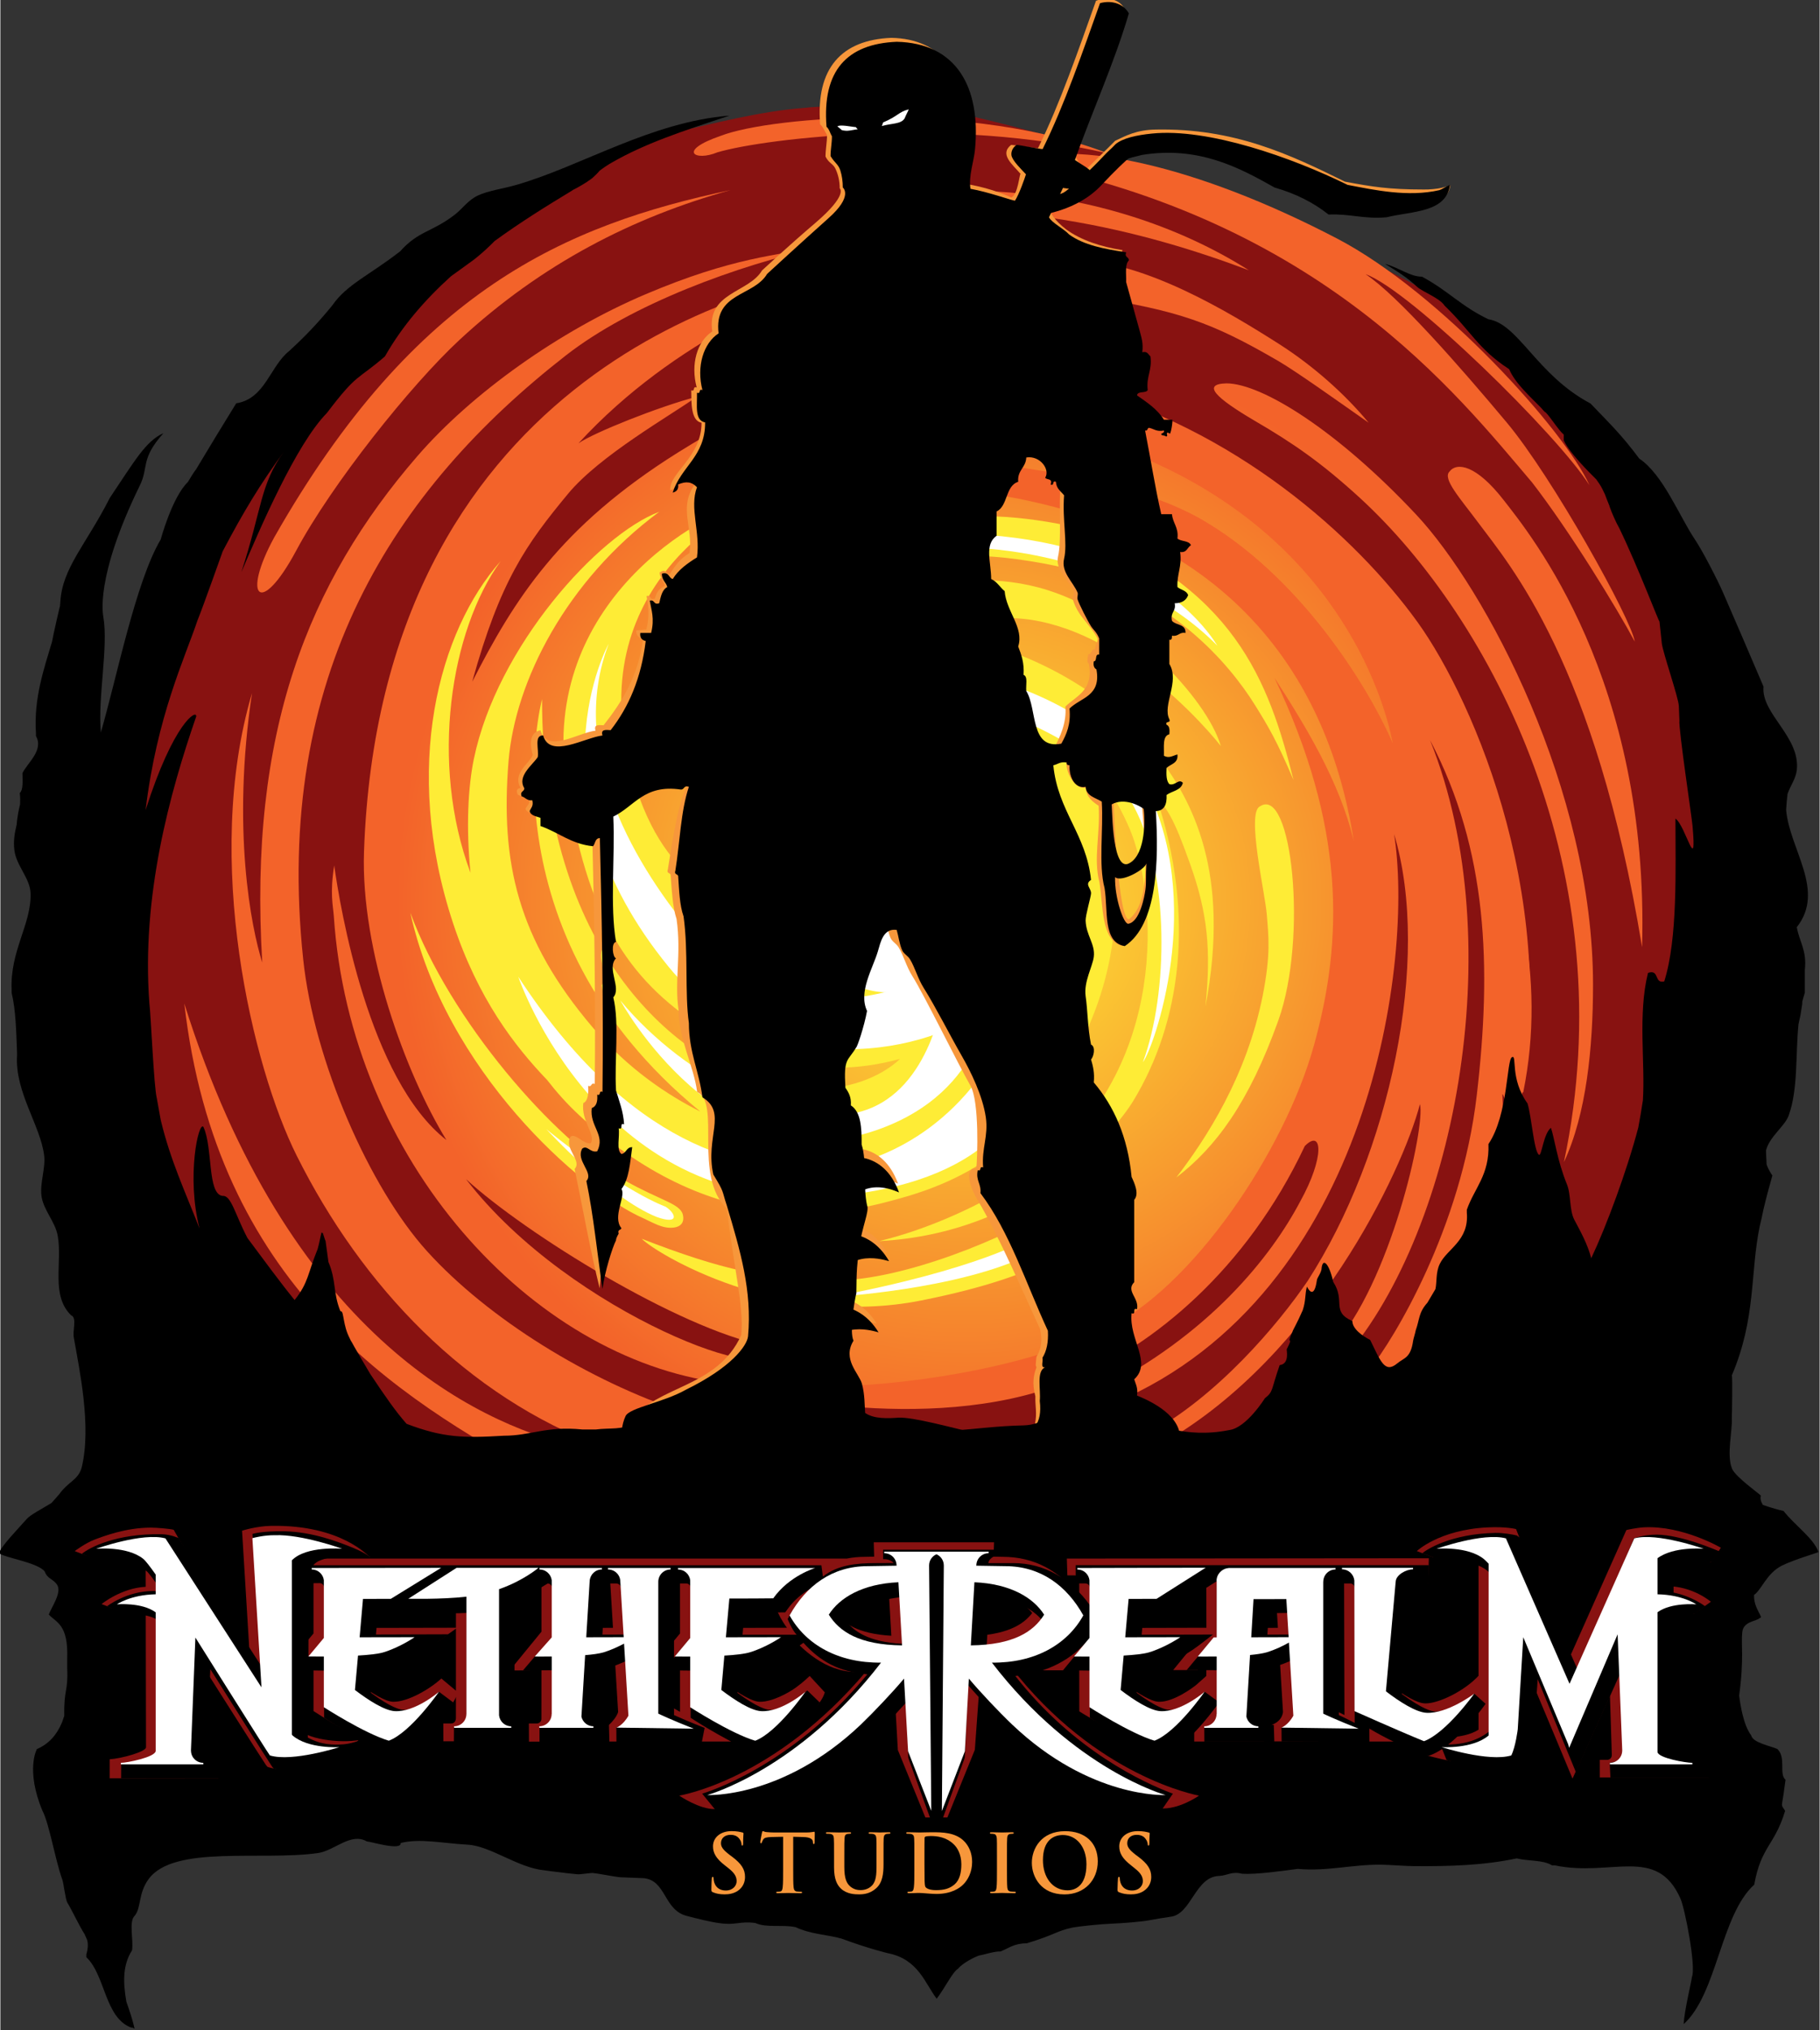
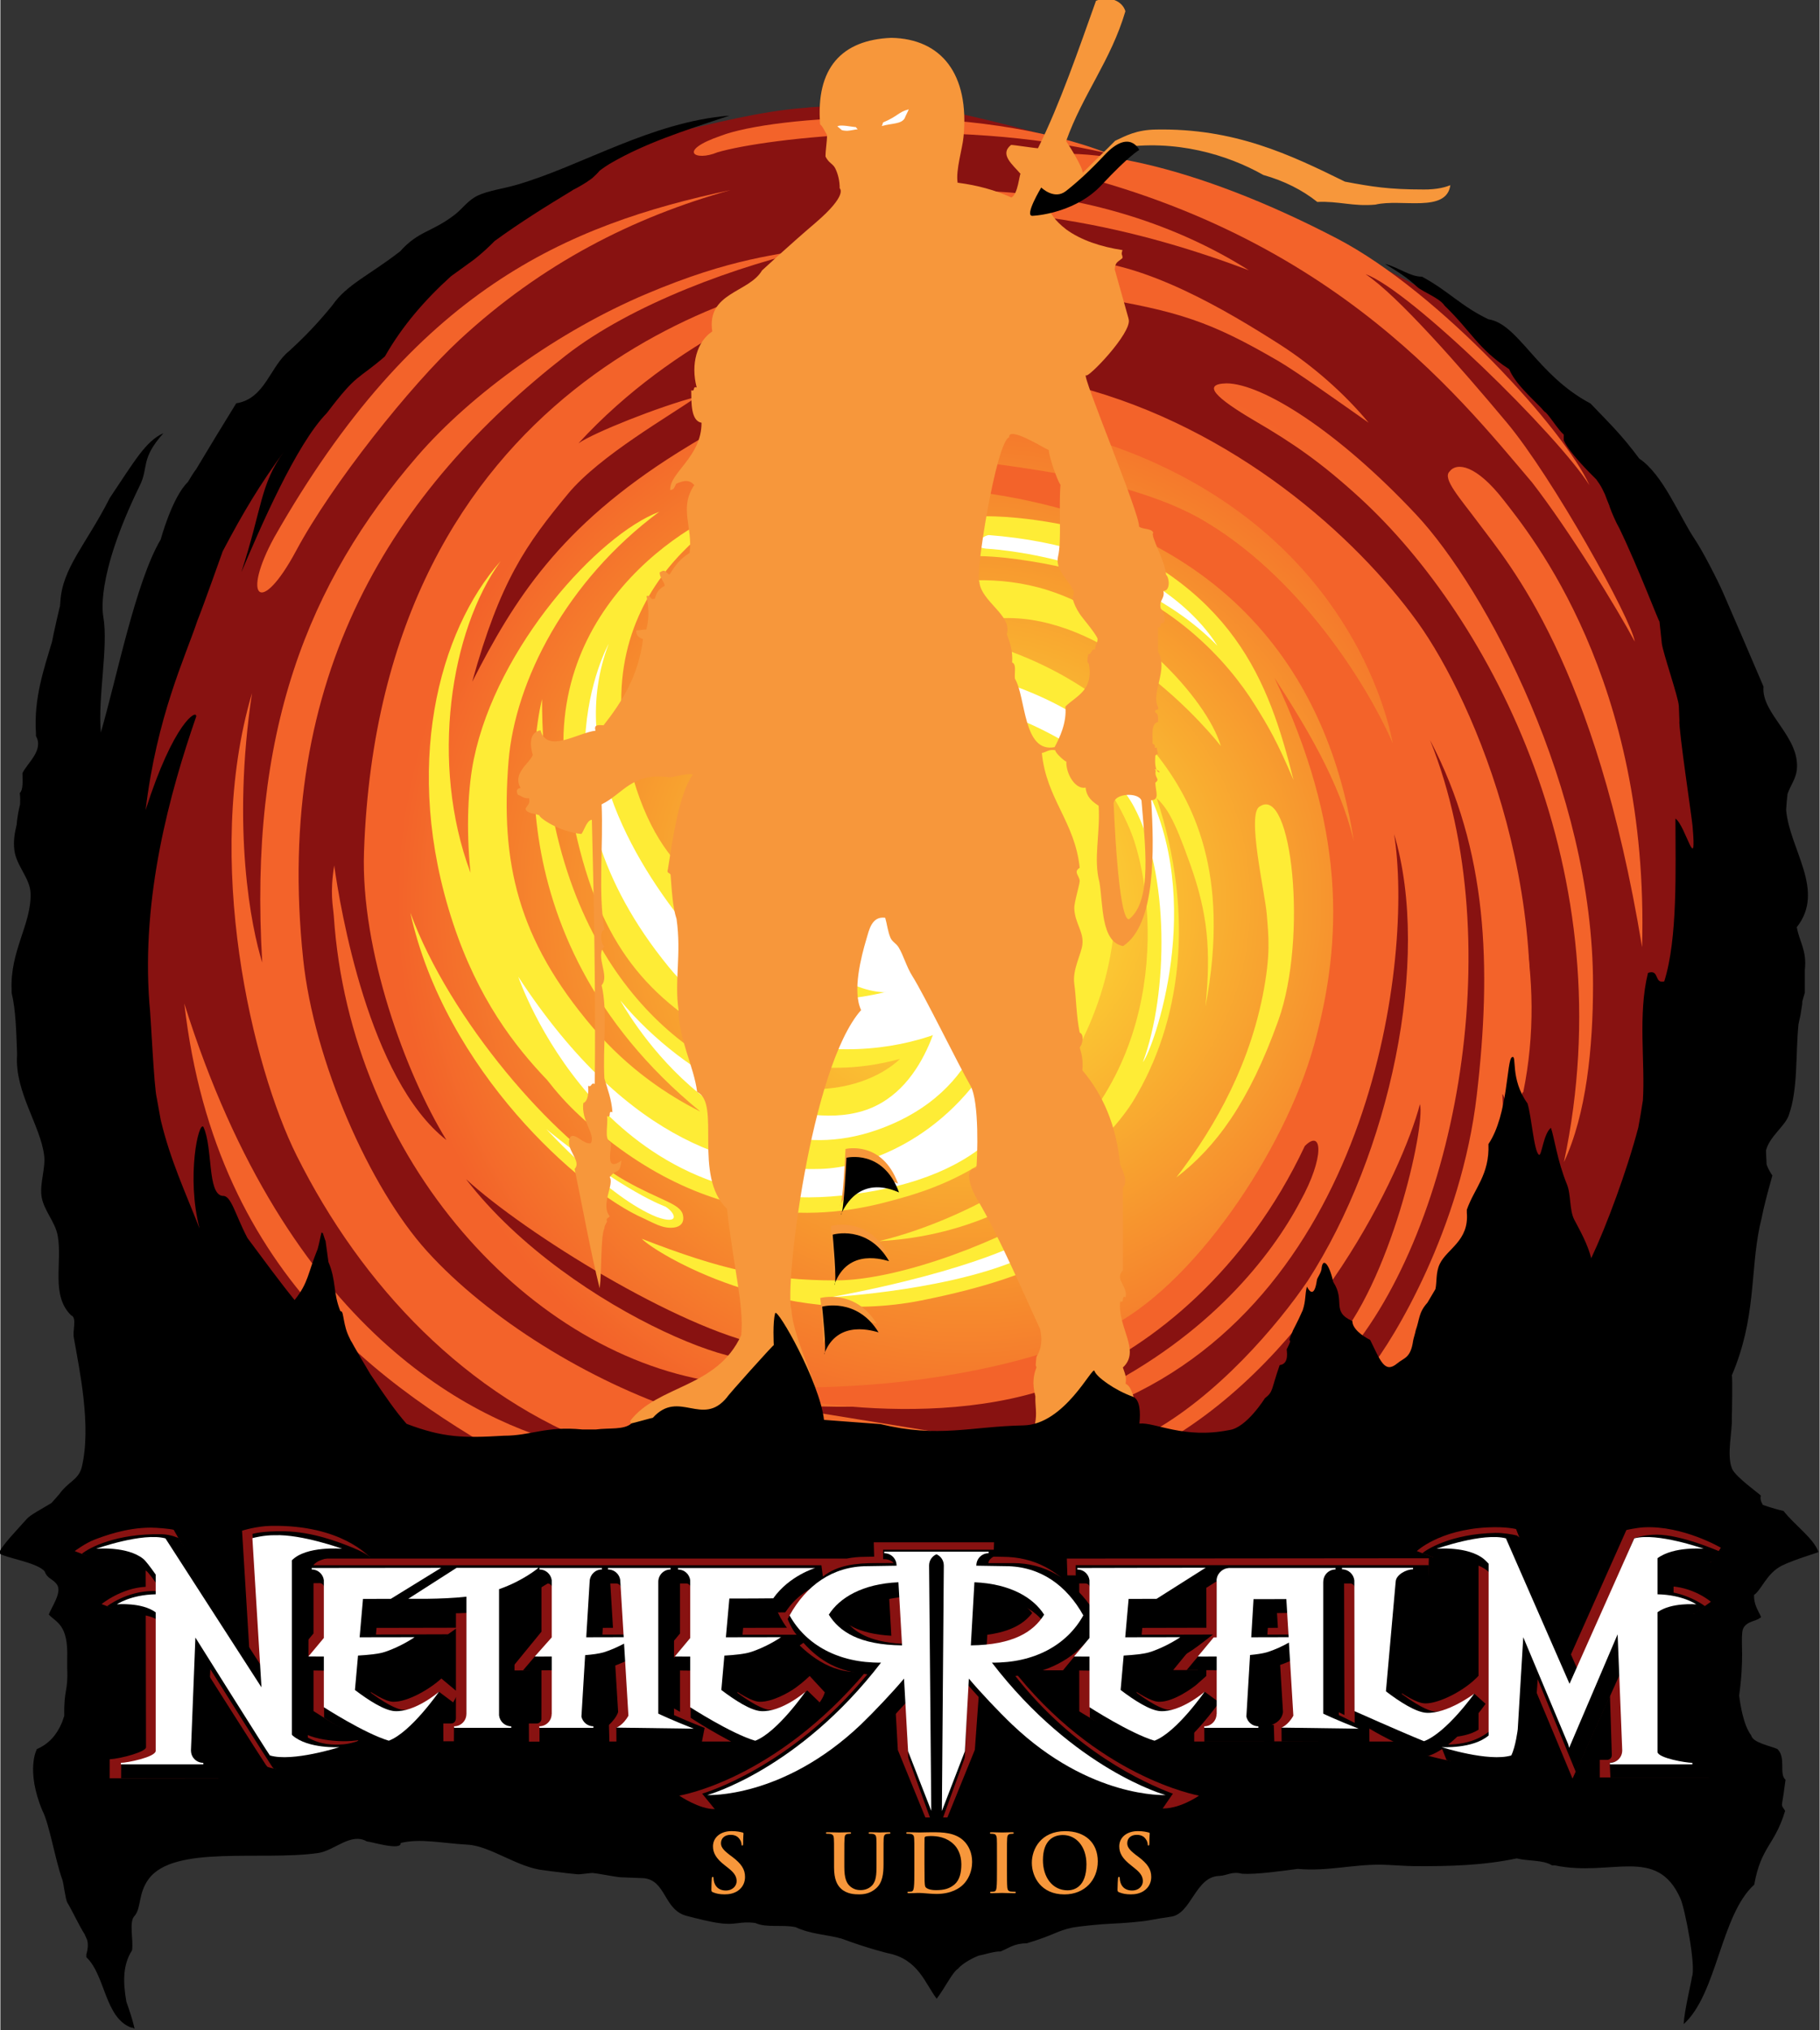
<svg xmlns="http://www.w3.org/2000/svg" height="333.951" viewBox="0 0 300 334.71" width="299.445">
  <rect x="0" y="0" width="300" height="334.71" fill="#333333" stroke="none" />
  <clipPath id="a">
    <path d="m0 0h651.97v510.24h-651.97z" />
  </clipPath>
  <radialGradient id="b" cx="0" cy="0" gradientTransform="matrix(14.515 0 0 -14.515 572.55 39.814)" gradientUnits="userSpaceOnUse" r="1">
    <stop offset="0" stop-color="#feec36" />
    <stop offset=".859" stop-color="#f3632a" />
    <stop offset="1" stop-color="#f3632a" />
  </radialGradient>
  <radialGradient id="c" cx="0" cy="0" gradientTransform="matrix(14.515 0 0 -14.515 572.55 39.814)" gradientUnits="userSpaceOnUse" r="0">
    <stop offset="0" stop-color="#fff" />
    <stop offset="1" stop-color="#feec36" />
  </radialGradient>
  <clipPath id="d">
    <path d="m0 0h651.97v510.24h-651.97z" />
  </clipPath>
  <clipPath id="e">
    <path d="m0 0h651.97v510.24h-651.97z" />
  </clipPath>
  <g transform="matrix(6.054 0 0 6.054 -2779.1 -4322.9)">
    <g clip-path="url(#a)" transform="matrix(1.25 0 0 -1.25 -230.34 788.4)">
      <path d="m0 0c.093-.213-.099-.413-.17-.626.453-.192.48.443.967.398.086-.01.211.021.227-.056-.663.101-.663-.66-1.252-.455-.045.348.181.428.171.739h.057z" fill="#881211" transform="translate(574.34 53.82)" />
    </g>
    <path d="m558.1 39.878c0-7.959 6.456-14.413 14.416-14.413 7.962 0 14.416 6.454 14.416 14.413 0 7.963-6.454 14.416-14.416 14.416-7.96 0-14.416-6.453-14.416-14.416" fill="url(#b)" transform="matrix(1.25 0 0 -1.25 -230.34 788.4)" />
    <path d="m558.1 39.878c0-7.959 6.456-14.413 14.416-14.413 7.962 0 14.416 6.454 14.416 14.413 0 7.963-6.454 14.416-14.416 14.416-7.96 0-14.416-6.453-14.416-14.416" fill="url(#c)" transform="matrix(1.25 0 0 -1.25 -230.34 788.4)" />
    <g clip-path="url(#d)" transform="matrix(1.25 0 0 -1.25 -230.34 788.4)">
      <path d="m0 0s9.514-1.702 12.113 5.519c2.244 6.233 2.374 6.675 2.524 9.268.249.074 4.338-2.892 1.421-13.215-.125.325-3.641-3.59-3.641-3.59l-12.417 2.018z" fill="#881211" transform="translate(567.44 29)" />
      <path d="m0 0v.058h.056c-.034-.137.072-.415-.056-.456z" fill="#f3632a" transform="translate(572.41 46.078)" />
      <path d="m0 0c.365-1.156.269-2.806 0-3.991-.085 1.307.156 2.697 0 3.991" fill="#881211" transform="translate(582.17 39.432)" />
      <path d="m0 0c-.038-.151.08-.459-.062-.507.039.152-.08.461.062.507" fill="#881211" transform="translate(579.76 30.626)" />
      <path d="m0 0c.221 1.296 1.101 2.918 2.217 3.61 1.092 2.055 3.343 2.95 5.195 4.245.913.311 1.681.767 2.659 1.014.158.008.104 0 0-.063-4.626-1.666-7.975-4.61-10.071-8.806" fill="#f3632a" transform="translate(556.26 47.351)" />
      <path d="m0 0c-.914-.48-2.093-.694-2.977-1.204.635.505 1.88.948 2.977 1.204" fill="#f3632a" transform="translate(568.1 56.157)" />
      <path d="m0 0c.462 1.092-.014 2.169-.127 3.167-.032.288.079.522.064.825-.091 1.615-.427 2.602-.941 3.996-.161.441-.378.735-.59 1.182.077-.494-.445.571-.87.684-.722 1.037-1.011 1.203-2.02 2.019-.65.527-6.009 3.617-12.263 4.81-1.242.236-.061.021-.17.021-.858-.002-2.114-.034-2.348-.07-.982-.073-2.002-.346-2.865-.539-1.387-.192-2.421-1.264-3.203-1.687-.326-.176-1.296-.286-1.635-.479-1.628-.933-1.947-1.45-2.933-3.095-.663-.543-1.45-.959-1.647-1.965-1.617-1.551-2.31-4.024-3.041-6.462-.102-.249.274-.022.253-.189-.622-1.708-.885-3.716-.697-6.081.039-.3.435-.242.508-.508-.175-1.144.247-1.695.442-2.471.06-.194.398-.11.507-.252.165-1.418 3.982-4.995 4.181-5.765.859-.31 3.621-.096 4.119-.125.647.002 2.384.098 2.352.004.155.163 2.024 1.9 1.839 1.837-4.142.537-8.091 4.842-8.446 10.169-.017.233-.088.491.009 1.101.127-.908.75-4.661 2.445-5.982-.896 1.456-1.87 4.139-1.796 6.283.356 10.188 8.256 12.409 10.757 12.674-1.235-.445-3.959-1.463-6.084-3.777.324.228 1.744.797 2.581 1.016-.565-.405-2.113-1.277-2.808-2.116-.911-1.1-1.479-1.895-2.088-4.095.912 1.783 1.898 3.375 4.487 4.997 1.708 1.07 2.997 1.521 3.763 1.727 1.187.271 2.899-.017 5.257-.77 2.749-.878 4.16-2.605 5.654-3.772 1.113-1.491 4.775-6.069 3.742-11.126-.105-.008-.412-1.051-.391-1.32.666.172.426-.863.486-1.505.662-.203.748-1.395 1.07-2.138.216-.498.902 1.489.799.592.378.757.885 2.062 1.14 3.04.22.838-.102 2.184.191 3.295.276.087.134-.246.381-.19.318.957.121 2.164-.064 3.04m-2.725-6.335c1.334 6.288-1.585 11.842-4.44 14.465-.844.773-1.459 1.197-2.302 1.688-.84.495-1.163.8-.61.813.771-.004 2.412-1.023 4.133-2.86 1.511-1.613 3.853-5.99 3.853-10.242 0-1.381-.148-2.828-.634-3.864" fill="#881211" transform="translate(588.31 40.491)" />
      <path d="m0 0c-2.381-2.752-3.684-6.021-3.38-11.033-.24.763-.669 2.899-.223 5.871-1.078-3.642.015-8.157.971-10.073 1.424-2.854 3.706-5.251 6.669-6.352.627-.279 1.506.503 1.635.838.052-.499-.103-.142.15-.088-2.082.683-4.283 2.045-5.615 3.519-1.251 1.385-2.463 4.146-2.695 6.359-.654 6.2 1.984 10.237 5.721 13.151 1.426 1.113 3.717 1.961 5.61 2.378-.997-.186-1.985-.243-3.864-1.04-1.879-.796-3.789-2.155-4.979-3.53" fill="#f3632a" transform="translate(560.6 49.536)" />
      <path d="m0 0c.028-.685-.331-.979-.507-1.457.107.549.437.873.507 1.457" fill="#881211" transform="translate(584.26 33.54)" />
      <path d="m0 0c.056-.631-.463-.802-.634-1.141-.109-.217-.05-.472-.127-.632-.161-.339-.632-.543-.76-.887.604.789 1.07 1.717 1.521 2.66" fill="#881211" transform="translate(583.75 32.02)" />
-       <path d="m0 0c.211-.508.617-1.294.655-3.144.028-1.293-.191-2.372-.409-2.896.237 2.245.313 3.758-.246 6.04" fill="#881211" transform="translate(582.07 41.117)" />
      <path d="m0 0c-.399.537-.785.958-.63 1.115.163.215.588.141 1.176-.613.587-.754 3.185-3.915 3.022-9.749-1.02 6.198-2.889 8.334-3.568 9.247" fill="#f3632a" transform="translate(583.72 48.084)" />
      <path d="m0 0c-.147.142-1.028-4.579.796-.088v.065c.603.789 1.068 1.716 1.519 2.66v.064c.107.546.438.871.506 1.456.174.546.082 1.128.065 1.773-.024.268.188-.588.295-.58 1.071 4.632-.908 9.198-2.145 10.917-1.347 1.869-3.989 4.238-7.432 5.136-3.383 1.005-1.916-.342-2.583-.281.034-.198.211-1.061-.171-1.951 5.737-.54 8.196-3.801 8.796-7.674-.311 1.313-1.073 2.541-1.729 3.558 1.542-3.241 1.504-5.69.863-8.001-.641-2.314-2.655-5.3-4.551-6.197-1.894-.897-4.9-1.398-7.817-1.233.057-.172 4.289-1.136 7.197.189 1.624.685 3.687 2.314 4.969 5.04.385.389.436-.24-.098-1.204-.63-1.195-1.981-2.918-4.45-4.151.092-.171-.168-.669-.066-.687.285-.057-.837-.11.474.449 5.621 2.391 6.514 9.718 6.086 12.391.822-2.743-.107-6.986-1.88-9.732-.648-.955-1.984-2.537-3.502-3.348-.194-.212.403-.136.383-.167 3.27 1.891 5.169 5.867 5.563 7.362.122-.489-.648-3.926-1.913-5.295.057-.112.034-.318.146-.374 2.497 2.714 3.781 9.139 1.987 13.599 1.261-2.4 1.343-4.947 1.018-7.734-.338-2.908-1.818-5.332-2.326-5.962m-3.725 18.537c-1.423.784-3.442 1.045-4.864 1.233-.952.42.538 1.296 3.328.208 4.462-1.738 5.554-5.285 5.756-6.349-.541 1.249-2.04 3.674-4.22 4.908" fill="#f3632a" transform="translate(581.36 29.652)" />
      <path d="m0 0c-.625.439-1.572 1.113-1.962 1.341-1.492.87-2.179 1.086-4.032 1.399-.586.092-.797.778-.35.807 1.497-.059 3.236-1.095 4.403-1.839.738-.473 1.423-1.082 1.941-1.708" fill="#f3632a" transform="translate(581.33 50.264)" />
      <path d="m0 0c-2.191.825-5.459 1.729-9.343 1.123 1.893.954 6.082.939 9.343-1.123" fill="#f3632a" transform="translate(578.72 53.586)" />
      <path d="m0 0c1.31-1.198 4.624-3.244 6.486-3.622.54-1.025-4.189.636-6.486 3.622" fill="#881211" transform="translate(561.66 33.784)" />
      <path d="m0 0c-3.386.805-7.445.344-8.521.028-.487-.204-.889.029.069.358 1.133.441 5.535.755 8.452-.386" fill="#f3632a" transform="translate(575.66 56.128)" />
      <path d="m0 0c-2.15.519-6.226 2.46-8.479 9.642.7-6.095 4.578-8.566 7.81-10.312.125-.065.852-.033 1.003-.036.22-.003-.102.685-.334.706" fill="#f3632a" transform="translate(564 27.97)" />
      <path d="m0 0c2.246-1.171 4.973-4.196 5.501-5.376-.683 1.088-3.911 4.257-4.879 4.599.698-.46 2.079-2.039 3.077-3.232.998-1.192 2.713-4.28 2.79-4.773-.384.717-1.415 2.404-2.236 3.465-1.646 1.936-4.594 5.72-11.245 6.995 1.265.483 3.92-.075 6.992-1.678" fill="#f3632a" transform="translate(580.64 54.278)" />
      <path d="m0 0c-.298-.138.113-1.884.15-2.356.038-.476.09-.857-.09-1.771-.351-1.756-1.227-3.106-1.882-3.958.854.653 1.579 1.621 2.223 3.421.646 1.8.296 5.131-.401 4.664" fill="#feec36" transform="translate(578.96 41.905)" />
      <path d="m0 0c.682-.009 1.618-.189 2.033-.3 2.124-.567 3.391-2.008 3.979-2.96.295-.474.472-.777.83-1.617-.535 2.144-1.294 4.251-4.758 5.506 0 0-1.823.437-2.852.129-1.027-.31.084-.747.768-.758" fill="#feec36" transform="translate(572.85 47.358)" />
      <path d="m0 0c.219-.222.363-.402.736-1.458.375-1.055.453-1.857.327-3.087.559 2.932-.29 4.499-1.057 5.487-1.163 1.497-3.171 2.537-5.239 2.707 0 0 .592.239 1.905.271 2.145.052 4.138-2.048 4.727-2.788-.314 1.057-2.021 2.844-3.771 3.396-2.152.68-4.235-.451-4.164-.481 0-.022.514-.275.518-.46.126-.189.427-.122.936-.047.054-.211.142-.481.235-.75-.293.02-.509-.002-.601-.038l-.379-4.586s-4.517-2.445-5.691 2.692c-.922 4.038 2.731 5.615 2.731 5.615-1.16-.228-4.653-2.231-4.077-6.116.439-2.958 1.359-4.3 2.884-5.307 1.015-.669 2.557-1.24 4.387-.734 0 0-1.002-1.074-3.108-.484-1.721.482-4.692 2.781-4.692 8.322 0 0-1.352-5.055 3.451-8.987-.701.351-1.57.922-2.343 1.83-1.648 1.934-2.016 3.607-1.838 5.806.142 1.743 1.257 3.931 3.284 5.433-1.326-.499-3.536-2.938-4.04-5.386-.126-.608-.173-1.494-.073-2.48-.891 2.385-.44 5.278.656 6.789-1.346-1.514-2.153-4.492-1.04-7.874.55-1.669 1.353-2.696 2.054-3.429.208-.268.436-.524.691-.76.114-.108.231-.208.346-.307.173-.252.269-.363.229-.24-.033.047-.069.094-.11.142 3.01-2.471 5.726-1.637 6.555-1.408 2.06.571 2.822 1.648 3.283 2.312 1.023 1.471 1.635 3.235 1.295 5.371-.2 1.257-.625 1.536-1.219 2.115.083.037.961-.194 1.626-1.758.515-1.208.973-4.863-1.766-7.207-.033-.092-1.75-1.302-3.694-1.77 3.235.17 5.105 2.343 5.539 3.059 1.028 1.695 1.358 4.007.507 6.595" fill="#feec36" transform="translate(576.71 42.088)" />
      <path d="m0 0c-.992-.664-3.296-1.609-4.766-1.609s-2.503.238-4.225.907c.315-.319 3.004-1.96 6.093-1.344 2.817.561 3.559 1.296 3.98 1.766 0 .064-1.071.229-1.082.28" fill="#feec36" transform="translate(574.48 33.187)" />
      <path d="m0 0c-1.128-2.005-2.935-2.576-3.852-2.6-1.67-.047-4.145.452-6.589 4.186 0 0 1.798-5.318 7.053-4.766 3.474.367 3.89 2.177 3.89 2.177s.626 3.007-.502 1.003" fill="#fff" transform="translate(573.24 36.607)" />
      <path d="m0 0c-1.163-.285-3.037-.797-4.637 1.087-1.255 1.478-2.804 3.983-1.884 6.385 0 0-1.807-3.232 1.308-7.039 2.17-2.652 5.837-1.846 6.892-.861 1.517 1.423.368.729.368.729l-1.087 1.788s.204-1.803-.96-2.089" fill="#fff" transform="translate(571.29 37.975)" />
      <path d="m0 0 .097-.668s2.476-.734 3.256-2.183c.78-1.448.754-4.065.198-5.569.223.279 1.393 3.513.026 6.07-.954 1.78-3.577 2.35-3.577 2.35" fill="#fff" transform="translate(572.86 44.753)" />
      <path d="m0 0c-1.503-.459-3.848.676-5.285 2.404 0 0 2.174-4 5.578-2.823 2.448.849 2.465 2.968 2.465 2.968h-1.003s-.251-2.089-1.755-2.549" fill="#fff" transform="translate(570.31 35.27)" />
      <path d="m0 0c.794.836 0 2.841 0 2.841s-2.172-.084-1.961-2.883c0 0 1.168-.793 1.961.042" fill="#fff" transform="translate(571.73 38.235)" />
      <path d="m0 0c-.14-.018-.416-.258-.06-.296 0 0 3.107-.14 5.044-2.116-.394.632-1.701 2.154-4.984 2.412" fill="#fff" transform="translate(573.05 47.817)" />
      <path d="m0 0c1.793 1.662 3.791 2.676 5.904 3.262-3.589-.762-6.873-2.166-9.941-7.563-.719-1.314-.305-1.752.478-.29.775 1.447 2.491 3.601 3.559 4.591" fill="#f3632a" transform="translate(561.52 52.071)" />
      <path d="m0 0c-1.377.605-4.327 3.228-5.083 6.659.858-2.333 3.116-4.947 4.685-5.839.753-.427 1.191-.496 1.252-.735.022-.079.036-.258-.203-.286-.237-.029-.456.114-.651.201" fill="#feec36" transform="translate(565.53 32.929)" />
      <path d="m0 0c.506-.178.411.085.186.227 0 0-.888.306-2.594 1.685.011-.003 1.356-1.493 2.408-1.912" fill="#fff" transform="translate(565.82 32.958)" />
      <path d="m0 0c.811.457.271.509-.039.333 0 0-1.115-.682-4.338-1.283.015.007 2.788.151 4.377.95" fill="#fff" transform="translate(573.98 32.16)" />
      <path d="m0 0s.797.196 1.144-.754c-.07.02-.848.432-1.267-.487.064-.015.123 1.241.123 1.241" fill="#f7973b" transform="translate(569.93 34.441)" />
      <path d="m0 0s.762.228 1.227-.578c-.074.013-.893.318-1.192-.514.067-.009-.035 1.092-.035 1.092" fill="#f7973b" transform="translate(569.61 32.761)" />
      <path d="m0 0s.759.208 1.23-.559c-.073.013-.895.31-1.185-.475.066-.007-.045 1.034-.045 1.034" fill="#f7973b" transform="translate(569.38 31.194)" />
      <path d="m0 0c-.729 0-1.106.059-1.697.171-1.203.593-2.411 1.167-4.119 1.135-.43-.007-.656-.136-.889-.245-.193-.198-.418-.409-.706-.697-.001.127-.309.614-.362.69.367 1.027.975 1.754 1.292 2.83-.068.227-.352.345-.641.227-.374-1.048-.791-2.262-1.264-3.212-.068 0-.518.072-.586.072-.262-.207.037-.43.207-.632-.027 0-.056-.449-.201-.512-.36.159-.724.263-1.171.321-.045.272.106.749.128.995.135 1.377-.487 2.141-1.572 2.161-1.084-.043-1.65-.66-1.552-1.885.062-.049.109-.167.15-.233 0-.158-.033-.312-.033-.469.079-.153.16-.149.215-.262.06-.125.095-.275.094-.43 0 0 .191-.137-.532-.755-.561-.478-1.16-1.033-1.16-1.033-.29-.492-1.211-.476-1.085-1.33-.331-.217-.475-.711-.339-1.221-.097.036-.024-.096-.119-.061.004-.268-.01-.666.224-.707.004-.747-.712-1.096-.68-1.469.076.022.074.024.127.139.174.078.285.093.396-.027-.342-.505-.025-.922-.104-1.481-.204-.127-.308-.262-.435-.469-.094.027-.071.138-.216.046 0-.114.086-.18.113-.29-.115-.061-.183-.135-.217-.281-.131-.041-.065.083-.181.056.033-.205.073-.414-.005-.729-.08 0-.139-.019-.219-.019-.014-.115.07-.166.147-.187-.099-.805-.462-1.375-.86-1.88-.103.004-.221.024-.175-.118-.387-.045-1.056-.505-1.2.008-.252-.043-.229-.328-.168-.537-.061-.176-.454-.4-.265-.719-.03-.003-.127-.022-.057-.151.086-.024.122-.083.241-.073.031-.127-.051-.161-.077-.232.026-.104.21-.101.301-.14 0-.057.434-.361.917-.406.05.056.12.308.228.308.047-1.818.084-3.872.063-5.754-.096.035-.051-.077-.145-.042.013-.152-.004-.338-.105-.375-.049-.402.271-.668.166-.875-.157-.035-.332.226-.443.144-.152-.262.259-.52.088-.705.157-.747.35-1.827.546-2.599.049.378.019 1.141.103 1.304-.003.03.011.07.058.148-.034.09.045.072.057.119-.206.247.106.7 0 .85.169.215.211.027.258.362-.437-.312-.145.421-.258.406-.118.086-.032.378-.057.559.111-.043.005.13.117.087-.019.286-.107.5-.175.736-.039.659.076 1.47-.061 2.03.186.208-.15.629.061.853-.078.016-.11.343 0 .354-.138.795-.022 1.843-.061 2.735.464.223.666.707 1.472.589.084-.004.398.1.516.06-.311-.435-.447-1.457-.544-2.066-.033-.091.047-.07.059-.118.024-.308.045-.715.13-.962.11-.767-.05-1.343.044-1.985.001-.636.333-1.218.405-1.785.526-.243-.098-1.824.649-2.544.162-1.393.37-2.102.312-2.752-.525-1.16-1.823-1.086-2.421-1.871.255-.802.584.068.496-.078l10.421-1.254.055 1.85c-.039.116-.071.24-.176.294.027.163-.027.247-.059.353.397.364-.122.876-.059 1.44.113-.043.007.132.118.091.053.245-.25.391-.059.586v1.796c.114.128.004.37-.059.501-.084.877-.382 1.538-.824 2.061.021.206-.015.355-.058.499.058.055.108.277 0 .323-.077.376-.074.744-.118 1.059-.044.31.151.645.176.854.037.283-.165.468-.176.794-.005.118.114.509.118.589.004.114-.15.2 0 .295-.105 1.003-.724 1.493-.825 2.5.1.019.152.086.294.06-.01-.051.204-.245.24-.247-.009-.275.201-.615.42-.567.019-.208.148-.306.284-.396.038-.609-.119-1.153.017-1.665.083-.487.03-1.307.516-1.391.718.467.677 2.116.612 3.178.188.007.099.176.089.381.119.088-.026.095.01.265-.09.098.179-.07.05-.03-.068.071-.068.209-.06.354.091.087.055-.019.033.177-.101-.027.02.025-.092.088.004.191-.039.43.119.469.009.1.003.183-.06.208-.035.093.096.023.06.118-.16.306.233.825 0 1.205v.53c.061-.014.055.041.059.088.142-.026.084.223 0 .325-.044.188.092.2.059.381.156 0 .131.29.057.353-.012.289-.358.867-.277.914-.041.106-.235.066-.312.137.031.246-1.271 3.343-1.155 3.296.024-.091 1.009.928.929 1.218-.003.012-.006.021-.006.028l-.297 1.058c.008.171.078.164.169.25.004.084-.041.053 0 .172-.477.073-.908.218-1.226.45-.267.205-.332.349-.39.468.294.116.077.274.382.197.156-.038.57.361.477.582.278.119.421.383.677.529 1.229.196 2.367-.146 3.149-.589.458-.13.849-.327 1.176-.588.465.023.778-.104 1.267-.058.559.135 1.546-.189 1.632.423-.086-.033-.261-.097-.6-.094m-6.13-13.314c.07-.912.249-2.179-.272-2.585-.241-.034-.335 2.524-.335 2.524.016.224.539.249.607.061m-7.628-11.086c-.155.457.411 5.274 1.518 6.522-.195.412.003 1.169.113 1.54.059.196.115.513.412.471.039-.133.058-.31.117-.441.043-.09.124-.116.177-.206.105-.173.169-.419.295-.619.266-.421.998-1.923 1.268-2.391.2-.35.151-1.59.129-1.8-.242.021-.18-.347.022-.683.464-.773 1.04-2.116 1.369-2.825.046-.222.036-.413-.081-.602-.019-.198-.023-.166 0-.228-.058-.157-.102-.33-.024-.631-.007-.215.04-.37-.007-.59 1.742-2.029-4.188-.02-4.639-.061.101.588-.635 1.824-.669 2.544m5.607 18.723c.006-.148.186-.666.255-.756-.041-.542.028-1.222-.053-1.564-.069-.292.24-.518.341-.757.017-.04-.035-.126-.021-.169.029-.101.075-.207.152-.322.058-.091.332-.402.39-.541 0-.117-.053-.117-.053-.232-.102.012-.064-.104-.15-.108-.015-.095-.038-.175.012-.202.108-.589-.27-.698-.511-.937.034-.349-.126-.681-.235-.884-.69-.134-.622 1.09-.865 1.492-.014.123.04.316-.06.352.017.262-.05.441-.117.617.131.411-.566.709-.598 1.148-.103.083.366 3.052.65 3.141-.02.256.767-.241.863-.278" fill="#f7973b" transform="translate(582.51 55.346)" />
-       <path d="m0 0c-.151-.101-.561-.03-.561-.03s-.167-.352-.305-.639c.056-.119.325-.25.438-.375.319-.232.766-.317 1.243-.389-.041-.12.064-.093.059-.177-.091-.087-.053-.3-.059-.471l.294-1.058c.036-.14.084-.269.058-.47.114.026.127-.049.177-.089.043-.307-.095-.433-.059-.736-.04-.078-.221-.012-.233-.116.218-.153.444-.301.586-.53h.176c.035.036-.033-.388-.057-.293-.117.045.001-.079-.076-.071-.031.029-.074.01-.101.041.002.045.075.022.058.088-.158-.033-.217.037-.323.058-.046-.001-.023-.075-.087-.058.119-.606.216-1.233.352-1.824h.234c.017-.2.148-.284.119-.529.076-.071.253-.04.294-.147-.08-.046-.086-.168-.235-.147.043-.319-.073-.477-.059-.764.072-.063.201-.074.233-.177-.043-.112-.135-.176-.293-.176.035-.181-.101-.192-.059-.383.086-.101.307-.066.294-.264-.141.025-.15-.085-.294-.059-.003-.046.004-.102-.057-.088v-.529c.232-.381-.158-.899 0-1.205.036-.096-.096-.025-.061-.119.065-.026.07-.11.061-.207-.157-.038-.112-.279-.119-.469.112-.063.193.002.295.029.021-.197-.147-.206-.237-.294-.007-.146-.007-.283.061-.353.129-.041.201.128.294.029-.038-.168-.237-.177-.355-.265.01-.204-.047-.344-.234-.352.065-1.061.041-2.472-.677-2.941-.485.083-.359.777-.44 1.265-.136.511-.022 1.272-.061 1.883-.135.087-.335.115-.352.323-.219-.049-.363.195-.351.469-.038.004-.07.009-.06.06-.143.026-.196-.041-.293-.06.1-1.005.717-1.496.822-2.498-.149-.095.006-.181 0-.295-.004-.08-.12-.47-.118-.588.01-.327.213-.512.178-.793-.026-.209-.221-.544-.178-.854.046-.315.042-.682.118-1.058.107-.045.058-.267 0-.323.043-.144.08-.294.06-.501.44-.519.739-1.182.824-2.059.06-.129.172-.37.057-.499v-1.794c-.19-.194.112-.342.061-.588-.114.042-.007-.132-.118-.089-.064-.565.454-1.076.057-1.439.032-.106.086-.19.061-.354.102-.054 3.141-1.111-2.303-3.039l-8.049.786-.805 1.053s-.168.365.012.752c.086.184.822.295 1.321.578.98.481 1.324.95 1.348 1.16.09.991-.168 1.865-.463 2.852-.113.339-.047.272-.294.674-.181.815.313 1.347-.237 1.682-.072.568-.295.982-.295 1.618-.093.64-.008 1.555-.116 2.323-.088.248-.096.573-.118.882-.013.046-.094.026-.06.118.097.609.116 1.297.294 1.824-.119.039-.093-.064-.176-.06-.804.118-1.007-.366-1.471-.589.04-.891-.077-1.939.059-2.733-.109-.01-.075-.336 0-.354-.211-.225.126-.644-.059-.851.136-.563.021-1.372.059-2.03.069-.236.159-.449.176-.736-.111.044-.005-.131-.118-.087.028-.18-.059-.472.06-.56.112.016.103.152.235.148-.047-.335-.068-.698-.235-.912.105-.151-.206-.604 0-.853-.012-.046-.092-.025-.06-.117-.045-.08-.06-.12-.058-.147-.082-.162-.244-.68-.295-1.059-.116.784-.196 1.606-.351 2.351.169.185-.242.445-.089.707.112.082.167-.095.325-.06.184.362-.168.54-.119.942.101.035.132.142.119.293.093-.034.022.096.115.06.022 1.882-.012 3.713-.057 5.529-.108 0-.097-.119-.149-.177-.481.048-.754.306-1.145.44v.178c-.092.037-.211.044-.236.147.026.071.088.107.058.236-.118-.013-.15.064-.234.086-.041.121.063.095.059.179-.16.259.175.5.293.675.032.164-.088.481.118.472.146-.514.907-.045 1.293 0-.043.141.074.122.178.116.396.506.667 1.136.764 1.942-.077.019-.132.062-.118.176h.236c.079.314.004.501-.03.704.116.029.075-.1.206-.057.034.141.06.292.176.353-.026.11-.124.15-.116.293.159.043.141-.093.235-.118.126.206.324.344.528.471.077.558-.168 1.074 0 1.529-.111.118-.237.136-.41.06.013-.114-.042-.157-.118-.178.175.569.709.782.706 1.53-.235.041-.171.378-.178.647.096-.036.023.094.119.058-.134.513.021 1.02.352 1.235-.109.894.767.802 1.058 1.296 0 0 .784.721 1.335 1.212.552.489.314.669.314.669 0 .132-.018.261-.054.373-.043.137-.123.161-.213.313 0 .155.03.275.03.432-.041.066-.058.157-.118.206-.097 1.224.446 1.807 1.529 1.852 1.291-.027 1.839-.975 1.706-2.353-.023-.244-.143-.577-.098-.85.39-.071.828-.23.969-.26.092.139.216.497.24.576-.099.107-.294.293-.316.412-.011.071.018.167.112.228.067 0 .499-.091.567-.091.473.951.877 2.132 1.251 3.18.295.078.531-.041.628-.225-.316-1.075-.811-2.165-1.176-3.193.105-.076.35-.204.35-.264.069.121.34.406.533.606.156.135.47.202.793.234 1.225.126 3.062-.524 4.265-1.117.59-.114 1.321-.271 1.999-.116.085.03.149.084.235.116-.086-.61-.823-.569-1.382-.706-.487-.046-.802.081-1.265.059-.327.261-.719.458-1.175.588-.782.442-1.662.908-2.89.711-.302-.079-.531-.098-.812-.459-.129-.093-.38-.23-.349-.23m-1.537-6.433c-.284-.089-.221-.526-.471-.646v-.53c-.273-.191-.118-.578-.118-.942.129-.057.191-.181.294-.264.032-.438.427-.797.295-1.206.068-.176.134-.355.117-.618.1-.037.045-.227.059-.352.245-.399.075-1.281.764-1.147.112.203.211.418.178.764.239.241.694.267.587.853-.049.029-.075.081-.058.176.084.005.013.162.117.149v.352c-.056.139-.117.174-.177.264-.075.117-.264.488-.294.589-.013.043.018.105 0 .146-.101.237-.363.445-.293.736.08.341-.042.841 0 1.382-.069.088-.17.144-.178.294-.095.037-.021-.095-.116-.058.052.14-.083.095-.118.147.112.176-.108.489-.412.441-.01-.226-.198-.274-.176-.53m2.032-7.031c.024.124-.017-1.418.357-1.294.355.145.388.843.345 1.199-.081.065-.42.256-.702.095m.079-1.581c-.013-.445.187-1.031.288-1.017.249.039.354.589.374.748.022.159.002.273.02.566-.035-.139-.556-.422-.682-.297m-5.579-8.099c-.04-.322-.056-.454-.059-.967-.044-.177-.154-.838-.062-1.035-.249-.404.116-.706.183-.936.065-.23.058-.487.071-.638.192-.135.503-.118.725-.103.313.019 1.198-.228 1.543-.303.647-.14 1.661-.34 1.537.667.026.257-.08.647.118.736-.113-.024-.037.137-.06.204.091.146.133.338.119.589-.472 1.018-.83 2.151-1.47 2.999.021.208-.106.27-.059.5.094-.036.022.096.118.06-.035.42.116.676.059 1.088-.069.477-.331 1.006-.53 1.352-.269.47-.559 1.047-.824 1.471-.126.199-.19.442-.294.616-.053.091-.134.116-.176.206-.06.132-.079.308-.119.442-.295.042-.352-.274-.411-.47-.11-.371-.429-.882-.235-1.295-.063-.346-.217-.794-.236-.794-.185-.314-.277-.216-.235-.882.069-.098.131-.202.118-.382.221-.142.237-.488.235-.853.117-.363.029-.932.118-1.323.058-.129-.116-.475-.174-.949" transform="translate(575.23 55.41)" />
      <path d="m0 0s.798.197 1.146-.755c-.072.022-.849.435-1.268-.485.064-.015.122 1.24.122 1.24" transform="translate(569.95 34.25)" />
      <path d="m0 0s.762.229 1.229-.577c-.075.013-.894.317-1.193-.514.066-.009-.036 1.091-.036 1.091" transform="translate(569.65 32.574)" />
      <path d="m0 0s.758.209 1.23-.56c-.073.015-.895.311-1.185-.474.066-.006-.045 1.034-.045 1.034" transform="translate(569.42 31.006)" />
      <path d="m0 0s-.211-.111-.824-.767c-.526-.562-1.315-.659-1.502-.668-.187-.008.191.617.191.617s.283-.28.54-.076c.219.172.507.427.837.781.549.587.758.113.758.113" transform="translate(576.33 56.207)" />
      <path d="m0 0c-.002-.041-.003-.083-.003-.124 0 .041.001.083.003.124" transform="translate(590.42 41.81)" />
      <path d="m0 0c-.048.038-.061.058-.098.079.055.052.314-.009.404-.013.021-.028.006-.012.039-.048-.04 0-.171-.031-.214-.031-.019-.004-.094.002-.131.013" fill="#fff" transform="translate(569.85 56.639)" />
      <path d="m0 0c.018.054.074.152.088.193-.223-.055-.232-.148-.561-.286-.01-.045-.027-.077-.027-.077.229.063.424.039.5.17" fill="#fff" transform="translate(571.22 56.899)" />
      <path d="m0 0c.185.034.271.047.465.076.445.065.528.879 1.053.888.171.009.271.105.494.047.307-.02.856.06 1.213.106.638-.058 1.175.097 1.816.092.172-.003.558-.032.727-.032.754-.005 1.5.014 2.228.169.257-.064.57-.029.77-.152h.059c1.23-.258 2.224.438 2.738-.722.097-.208.348-1.502.25-1.712 0-.063-.166-.731-.179-1.026.733.664.805 2.376 1.538 3.04.15.84.444.847.673 1.608-.095.151-.077.066-.035.36 0 .023.044.294.044.316-.15.128.019.482-.177.67-.135.067-.534.131-.572.299-.167.222-.233.646-.262.865.112.827.037 1.116.069 1.389.028.237.315.228.381.303.1 0-.14.208-.125.502.162.11.273.467.6.635.271.137.803.288.803.3-.098.293-.513.579-.761.895-.098.02-.253.064-.449.13-.045.073-.064.142-.045.202 0 .02-.558.41-.627.588-.125.293.011.834-.006 1.096.006.108.016.883.002.94.533 1.254.395 2.242.609 3.257 0 0-.001-.003-.001-.005.027.116.055.232.077.347-.001-.001-.001-.003-.001-.003.059.251.126.503.198.756-.061.088-.101.168-.126.243v.007c-.003.044-.005.09-.006.131 0 .01-.002.019-.002.027-.002.048-.003.095-.005.138.079.306.407.522.494.76.21.582.146 1.318.215 1.995.015.061.028.123.041.187.002.016.005.032.008.049.011.064.022.129.031.195.002.02.002.038.002.058.017.064.035.128.055.191v.496c.05.424-.12.619-.175.933.632.801-.158 1.695-.232 2.555.006.12.017.238.031.35.061.175.18.332.201.515.083.73-.78 1.227-.725 1.822-.48 1.124-.419.98-.885 2.056-.12.275-.447.909-.609 1.148-.341.509-.697 1.42-1.213 1.763-.389.522-.619.737-1.063 1.201-1.169.617-1.57 1.736-2.224 1.835-.595.283-.873.619-1.447.928-.266 0-.505.2-.809.28.247-.153.476-.286.708-.507.125-.108.486-.239.592-.404.595-.576.725-.939 1.407-1.384.138-.324.487-.622.709-.856.014-.014.025-.033.039-.046.015-.018.032-.033.053-.045.095-.094.284-.394.389-.478v-.062-.062c.122-.271.55-.694.709-.853l.002-.002c.024-.033.046-.065.068-.099.043-.066.081-.14.12-.228.015-.035.032-.071.047-.112-.015.041-.032.077-.047.112.031-.083.062-.165.097-.247 0-.004.001-.008.002-.013.027-.077.059-.156.094-.234.001-.005.002-.007.004-.009.034-.08.075-.159.118-.238l.001-.003s0 .003-.001.003c.408-.843.88-2.092.872-2.022.009-.07.05-.472.05-.472.015-.183.364-1.186.372-1.371.004-.107.008-.213.013-.318-.024-.16.271-2.119.285-2.292.1-1.126-.147 0-.372.156 0-1.099.053-2.608-.244-3.548-.228-.055-.097.272-.354.186-.226-.907-.057-1.972-.112-2.78.028.198.055.398.077.6-.022-.202-.049-.403-.077-.603v.003c-.028-.193-.062-.385-.097-.576v-.004c-.247-.943-.692-2.146-1.028-2.857-.079.308-.24.595-.366.833-.117.223-.068.546-.166.783-.208.511-.272 1.012-.346 1.225-.165-.128-.202-.625-.261-.587-.11.07-.16.831-.25 1.119-.39.542-.221 1.074-.338 1.007-.12-.058-.079-1.248-.513-1.893.026-.672-.308-.961-.471-1.431v-.062c.052-.618-.432-.786-.59-1.119-.089-.183-.06-.393-.094-.548-.059-.099-.117-.199-.175-.296-.194-.216-.165-.349-.255-.604 0-.022-.056-.204-.056-.224-.054-.382-.196-.369-.346-.494-.277-.232-.368.062-.591.512-.174.086-.388.245-.387.41-.47.209-.144.434-.416.851-.098.423-.222.514-.252.322 0-.123-.105-.225-.107-.292-.049-.335-.144-.271-.215-.131-.047-.165-.02-.301-.092-.514-.121-.28-.222-.444-.222-.466-.161-.352.047-.041-.126-.384-.011-.003.073-.32-.154-.345-.196-.56-.132-.571-.323-.723 0 0-.398-.641-.772-.692-.997-.2-1.62.174-1.962.141.027.245.014.532-.147.587-.39.139-.792.43-.832.559-.041.125-.645-1.169-1.547-1.186-1.17-.024-1.838-.279-3.119.028l-1.228.092c-.093.828-1.016 2.443-1.063 2.326-.059-.19-.031-.697-.031-.697-.018.002-1.004-1.096-1.019-1.136-.538-.662-1.049.182-1.616-.447-.019 0-.443-.121-.464-.121-.166-.148-.483-.095-.777-.134h-.296c-.797.079-1.118-.136-1.709-.136-.888-.053-1.324-.043-2.121.259-.241.275-.44.561-.792 1.087.017-.027-.265.448-.284.481.004-.008.011-.015.014-.021-.052.087-.102.176-.151.267.006-.014.012-.028.019-.041-.026.045-.048.091-.073.139.017-.034.036-.066.054-.098-.008.017-.016.036-.027.054-.144.261-.129.592-.186.58-.007.006-.011.01-.018.01-.163.409-.083.649-.259 1.07-.003.037-.059.421-.063.462-.009-.006-.056.177-.064.172-.002.004-.004-.001-.007-.011-.005.013-.008.02-.01.019-.011.029-.046-.211-.092-.364-.219-.538-.196-.728-.501-1.109-.336.414-.651.848-1.027 1.351-.273.52-.355.939-.544.918-.334.042-.206 1.049-.416 1.503-.104.141-.376-1.086-.084-2.213-.32.818-.634 1.481-.846 2.364-.029.157-.055.313-.085.47-.066.262-.127 1.787-.163 2.082-.174 2.321.441 4.563 1.021 6.239.019.166-.491-.122-1.103-2.039.245 2.039.856 3.313 1.131 4.133.12.293.55 1.507.55 1.507.453.86.811 1.454 1.338 2.175-.527-.721-.478-1.243-.932-2.63.41.96 1.192 2.784 1.864 3.467.671.884.649.7 1.264 1.232.378.665.876 1.237 1.438 1.745.015.01.029.022.044.033.011.006.022.015.033.023.143.104.288.207.43.312.072.056.143.116.211.177.014.013.029.025.041.037.067.061.131.124.194.188 0 0 .003.001.003.002v-.001c.039.04.079.078.12.119-.041-.041-.081-.079-.12-.118.544.396 1.117.754 1.672 1.089.014.009.025.015.036.024.059.029.118.062.173.094.009.005.017.009.024.014.062.036.122.075.18.118.038.025.07.055.1.086.008.006.017.014.023.021.028.027.054.058.08.087h.001c.02.023.041.048.06.07-.019-.022-.04-.045-.06-.07.086.065.176.125.267.177.728.416 1.493.668 2.561 1.02-1.717-.137-3.227-1.101-4.654-1.512-.266-.076-.614-.126-.829-.228-.214-.099-.327-.279-.506-.419-.51-.391-.784-.345-1.19-.798-.686-.532-1.164-.722-1.48-1.18-.309-.378-.58-.663-.937-.991-.416-.327-.523-1.042-1.155-1.14-.322-.523-.563-.917-.879-1.446-.026-.022-.172-.262-.174-.269-.344-.33-.593-1.253-.593-1.253-.545-.919-.957-3.01-1.304-4.204-.069.777.167 1.851.054 2.523 0 .021-.201.822.799 2.866.193.394.004.564.512 1.133-.39-.175-.632-.612-1.169-1.41-.511-1.01-1.036-1.524-1.079-2.266-.002-.034-.005-.068-.008-.1v-.003.003c0-.003-.001-.003-.003-.004-.027-.119-.058-.237-.083-.357-.003-.011-.005-.022-.007-.033-.028-.118-.053-.238-.077-.361v-.004s0-.002-.002-.004c.002.002.002.002.002.004-.174-.589-.404-1.235-.353-2.002v-.062c.175-.31-.189-.587-.294-.808 0-.166.022-.356-.059-.435.012-.088.01-.168.007-.245-.036-.143-.062-.291-.075-.444-.04-.173-.076-.344-.049-.556.041-.337.341-.611.352-.932.026-.671-.451-1.257-.412-2.113v-.062c.092-.383.1-.849.118-1.307v-.061c-.05-.787.511-1.526.591-2.177.032-.272-.093-.595-.06-.87.038-.315.294-.558.354-.87.109-.59-.157-1.302.294-1.742.134-.047.023-.349.06-.496.119-.681.384-1.912.174-2.799-.068-.293-.294-.319-.494-.603-.066-.076-.119-.135-.167-.189-.209-.13-.465-.258-.546-.355-.149-.172-.601-.635-.593-.742.112-.098.835-.198.989-.396.064-.172.19-.158.275-.298.102-.168-.138-.498-.185-.641.163-.176.426-.213.401-.953v-.225c.023-.5-.075-.44-.064-1.028-.016-.049-.033-.1-.051-.148-.114-.268-.283-.464-.546-.577 0 0-.25-.453.12-1.34.15-.281.277-1.068.434-1.503.03-.082.067-.433.112-.506.101-.165.26-.509.373-.682-.029.062-.056.121-.083.183.027-.062.055-.123.083-.184v.001c.019-.042.037-.083.056-.126.002-.002.003-.004.005-.007-.002.001-.003.005-.005.007.023-.084.022-.186-.017-.313v-.065c.418-.392.398-1.33.99-1.538-.002.004-.002.006-.002.011.02-.011.039-.021.063-.029-.041.188-.109.387-.179.587-.073.422-.083.796.123 1.118.038.229-.077.629.06.756.146.18.071.488.306.803.552.742 2.455.387 3.689.562.355.051.714.455 1.062.253.079 0 .757-.213.738-.034.427.105.881-.004 1.463-.037.495-.028 1.102-.509 1.673-.559h-.006.006c.091-.013.184-.026.278-.036.145-.02.295-.036.444-.05.052-.005.279.032.33.028.104-.008.495-.086.601-.093.129-.007.365-.012.494-.019h.004c.502-.04.44-.698.951-.824.222-.057.49-.127.707-.156.368-.053.426.048.782.003.245-.111.596-.03.879-.091.323-.154.699-.164.997-.248.579-.216 1.012-.319 1.012-.319.664-.129.808-.655 1.065-.992.183.24.342.578.467.655.103.129.376.26.451.284.09.015.359.101.473.09.21.088.289.172.577.18.604.183.652.269.978.338.157.032.628.079.863.088s.649.041.834.076" transform="translate(576.56 17.639)" />
      <path d="m0 0c.419-.039.862.277.862.277-.018.006-2.235.395-4.103 2.81.779-2.025 3.241-3.087 3.241-3.087" fill="#881211" transform="translate(576.77 20.075)" />
      <path d="m0 0-.222.318-.175.05c-.117 0-.445.092-.581.151l.007 2.984c.29.157.666.077.666.077l.362.26s-.39.34-.963.34c-.02 0-.041-.003-.063-.009v.556c.16.085.741.056 1.034-.026l.21.316s-.828.486-1.672.445c-.178-.01-.387-.059-.387-.059l-1.281-2.874-1.123 2.894s-.208.058-.628.037c-1.051-.054-1.535-.516-1.535-.516.002 0 .35-.131.35-.131.322 0 .773-.017.95-.127h.001c.013-.01.027-.024.044-.041v-2.418c-.301-.326-.858-.602-1.156-.602-.009 0-.019 0-.028.002-.069.003-.27.049-.715.378l.188 2.137.016-.001v.167c.011.039.126.11.211.11l.387-.175.014.545-7.888-.007.011-.366h.162c.047 0 .088-.034.097-.081v-.393c-.416.576-.986.878-1.665.878l-.202.004.011.312h-2.622l.009-.312-.198-.004c-.137 0-.269-.012-.397-.038h-10.944-.883c.151.059.359.091.606.091.094 0 .181.129.183.128l.652-.19c-.036.011-.616.709-2.158.684-.322-.005-.635-.106-.635-.106l.168-2.748-1.555 2.587-.103.181c-.087.024-.378.047-.496.047-.546 0-1.032-.187-1.228-.261-.197-.074-.433-.25-.433-.25.004 0 .659-.254.659-.254.25.082.737.079.888-.132l.001-.392c-.537-.027-.962-.376-.962-.376l.419-.162s.301.064.543-.014l.006-2.945c-.001-.095-.522-.243-.792-.261l-.001-.415 2.372.003-.382.512c-.055 0-.1.045-.1.1v.046l.073 1.895s1.406-2.218 1.443-2.265l.033-.04.049-.016c.1-.03.221-.045.364-.045.539 0 .925.288 1.157.369.247.086.414.273.414.273-.002-.001-.23-.043-.565-.011-.228.022-.53.076-.77.244v1.462l.183-.002s.066-.001.172-.001v-1.058l.077-.049c.036-.025.907-.586 1.459-.752l.053.015.054.02c.513.196 1.28.773 1.398.953.066.1.077.153.074.247l-.329.275c-.258-.237-.729-.507-1.039-.507l-.027.001c-.066.003-.263.049-.7.371l.045.516c.201.015.348.038.444.066.387.117 1.166.346 1.193.355l.431.304-2.004-.004.043.503c.16 0 .317 0 .456.002h.049l.015.009.308-.007s.095-.002.241-.002c.235 0 .557.004.863.031l-.001-2.498c0-.055-.027-.12-.104-.12h-.171l.002-.388h1.59l-.088.354-.085.178c-.048 0-.088.035-.097.082v2.623c.322.134.589.292.722.377.047-.001.085-.033.095-.08v-1.146l-.692-.846.544.005s.147.17.148.17l-.001-1.229c0-.055-.045-.1-.1-.1h-.173l.002-.395h1.521l-.107.356-.066.183c-.039 0-.076.024-.091.06l.07 1.169c.123.015.219.033.289.054.08.025.163.056.249.092l.078-1.27c-.065-.207-.363-.419-.363-.419l.053-.223h2.777s-.235.137-.519.301c.294-.153.658-.323.936-.406l.055-.017.053.02c.514.196 1.219.709 1.398.953.092.124.113.221.113.221l-.329.356s-.142-.138-.301-.252c-.159-.117-.514-.31-.775-.31l-.029.001c-.066.003-.263.049-.7.371l.045.516c.201.015.348.038.444.066.388.117.718.346.732.355l.221.068c.371-.409.928-.821 1.598-.709-2.002-2.38-4.058-2.707-4.077-2.713 0 0 .441-.301.776-.293.285.007 1.477.082 3.239 1.759.202.192.462.461.682.704l.066-1.175.84-2.061.838 2.065.088 1.216c.221-.243.394-.475.596-.666 1.761-1.678 3.096-1.613 3.329-1.62.41-.013.12.09.12.09-.307.019-1.82.809-3.482 2.763.685.067 1.254.361 1.624.836v-.084l-1.003-.804 1.003.001.001-.894.076-.048c.037-.023.907-.55 1.459-.715l.054-.017.054.02c.453.173.966.846 1.125 1.067v-.328c0-.054-.044-.1-.099-.1h-.163l-.002-.537h1.525l-.139.352-.043.185c-.041 0-.077.024-.092.06l.07 1.175c.102.014.183.03.245.048.095.027.192.066.291.11l.078-1.288c-.027-.226-.271-.288-.271-.288l.037-.35 2.733-.004-.021.011c.143-.067.286-.125.411-.164l.053-.014.01.003c.059-.058.139-.1.217-.148.12-.029.392-.107.698-.142.26-.033.538-.066.835-.102.141-.015.191.09.29.121l.071.021.032.066c.105.215.153.583.157.635l.075 1.254.612-1.46.37-.889.816 1.807.04-1.276v-.021c0-.056-.044-.101-.1-.101h-.162v-.384h2.364m-30.393 3.138-.355-.427v1.981c.024.018.054.033.083.049l.015-.338h.16c.047 0 .088-.034.097-.081zm6.065.121.064 1.05c.004.052.047.094.1.094h.134c.055 0 .1-.045.1-.11l.063-1.033zm1.922-1.829c-.181.103-.322.183-.357.198l-.005.882.19-.004s.066-.001.172-.001zm0 1.708-.362-.436.001 1.6c0 .056.045.101.1.101h.002.16.002c.047 0 .087-.034.097-.081zm2.185.513-.094.028.094-.191c.043-.078.091-.154.145-.226l-1.202-.004.045.512h.069c.27 0 .54 0 .734.002l.086.002.05.068c.212.301.516.469.689.546-.237-.186-.445-.431-.616-.737m1.205-.068c.23.289.64.476 1.156.528l.058-1.023c-.737.042-1.051.28-1.214.495m3.068-.495.058 1.023c.516-.052.926-.239 1.158-.528-.165-.215-.478-.453-1.216-.495m5.012-.583-.002-.293s-.114-.103-.202-.18c-.088-.078-.508-.383-.817-.383l-.029.001c-.067.003-.262.049-.7.371l.044.516c.202.015.349.038.446.066.386.117 1.167.346 1.181.355l.174.304-1.736-.004.043.503c.159 0 .317 0 .457.002h.048l1.119.709c-.017-.05-.028-.098-.028-.154l.002-1.092-.724-.886h.534zm1.098.754.03.496h.026c.123 0 .252 0 .374.001l.03-.496zm1.559-1.724.001 2.767c0 .056.046.101.1.101h.15c.045-.004.083-.038.092-.083l.008-2.959zm2.949-.394c.133.128.236.239.324.348v-.448c-.169-.11-.412-.151-.588-.164.085.072.178.167.264.264" fill="#881211" transform="translate(588.73 20.736)" />
      <path d="m0 0 .06.303c-.313.122-.543.223-.667.279v.975l.19-.004s.067-.002.172-.002v-1.027l.075-.049c.038-.024.909-.584 1.46-.75l.055-.017.051.021c.516.194 1.107 1.033 1.172 1.128l-.271.262c-.122-.106-.483-.423-.793-.423l-.03.001c-.065.003-.262.048-.7.37l.046.516c.201.016.347.039.444.066.388.118.718.347.732.355l.217.153c.371-.41.764-.628 1.393-.687-1.685-2.05-3.583-2.594-3.6-2.6l.422-.517c-.001 0 1.564.087 3.326 1.764.201.193.485.506.706.748l.038-1.216.615-1.692.615 1.694.073 1.582c.222-.243.816-.923 1.018-1.116 1.762-1.677 3.032-1.728 3.082-1.722.077.015.125.125.125.125-.005.001.238.35.238.35-.634.233-2.17.947-3.434 2.564.685.065 1.254.36 1.624.836l-.097-.12-.489-.594.414-.003s.067-.002.172-.002v-1.027l.077-.049c.036-.024.908-.584 1.458-.75l.055-.017.054.021c.453.172.966.844 1.126 1.065v-.327c0-.055-.045-.1-.101-.1l-.175-.062.002-.301h1.524l-.011.363h-.161c-.04 0-.077.024-.093.062l.07 1.174c.103.012.183.028.246.046.094.03.192.065.291.111l.152-1.174c-.072-.111-.219-.258-.222-.26l-.116-.016.003-.304 1.914-.006-.002.288c.311-.188.851-.461 1.237-.576l.054-.018.054.02c.08.031.159.075.241.129l.096-.24c.055-.016.741-.235 1.279-.235.142 0 .264.015.364.045l.069.022.032.065c.106.216.153.584.158.635l.084 1.229.832-2.024.975 2.168.084-1.803-.032-.025c0-.056-.045-.101-.1-.101l-.189-.037.015-.328h2.142l-.011.365h-.161c-.123 0-.481.073-.599.133l.004 3.001c.281.118.46.073.46.073l.227.168s-.278.215-.686.297l.001.529c.159.087.402.136.683.136.083 0 .147-.007.147-.007l.161.243c-.031.011-.809.355-1.354.361-.295.003-.498-.081-.498-.081l-1.221-2.883-1.267 2.894-.067.052c-.088.023-.314.06-.468.056-.982-.02-1.509-.37-1.591-.442l.506-.193c.002 0 .569.086.911-.19.013-.01.026-.025.043-.041l.004-3.454c-.143-.112-.406-.283-.901-.292.402.319.763.815.815.888l-.247.221c-.125-.108-.517-.388-.832-.388h-.029c-.068.004-.269.051-.716.38l.19 2.138.016.165c.003.057.082.109.211.108l.168-.001.002.398h-7.695l-.001-.398h.212c.048 0 .087-.034.097-.082v-.39c-.415.573-.988.915-1.668.915h-.545c.024.133.188.169.188.169v.123h-2.48v-.206c.163.008.23-.084.23-.084l-.397-.002c-.411 0-.832-.041-1.145-.294l-.033.247h-11.071c.065.084.193.152.563.198.341.042.677-.023.68-.023 0 0-.083.082-.377.205-.326.133-.883.346-1.486.36-.505.01-.708-.058-.708-.058l.32-3.072-1.928 2.982s-.166.08-.369.084c-.988.02-1.574-.29-1.74-.427l.491-.221c.002-.022.075.031.159.031.337 0 .616-.068.765-.19.01-.007.055-.05.209-.264v-.171c-.025.002-.048.005-.071.005-.573 0-1.002-.331-1.002-.331l.416-.185s.393.049.658-.099l.001-2.937c-.105-.109-.304-.136-.521-.174-.111-.021-.247-.051-.247-.051l-.001-.305h2.134v.367h-.165c-.054 0-.099.045-.099.101v.019l.073 1.893s1.307-2.073 1.347-2.125l.032-.038.05-.016c.1-.029.223-.046.364-.046.538 0 1.224.218 1.254.229l.206.44s-.195-.071-.354-.082c-.22-.016-.478-.015-.774.147v1.465l.183-.004s.066-.002.172-.002v-1.027l.077-.049c.035-.024.906-.584 1.458-.75l.054-.017.053.021c.515.194 1.106 1.033 1.172 1.128l-.311.233c-.123-.107-.396-.381-.754-.394l-.029.001c-.066.003-.264.048-.7.37l.045.516c.201.016.346.039.444.066.387.118.717.347.731.355l.467.338-1.577-.005.042.471s1.626-.024 1.932 0l-.001-2.387c0-.056-.045-.101-.1-.101h-.173l-.002-.322h1.581l-.001.369h-.161c-.049 0-.09.034-.098.082v2.623c.323.133.588.292.723.377.047-.001.086-.033.095-.081l.007-1.118-.382-.392-.257-.301.614.001s.044.005.015-.007h.002v-1.132c0-.055-.045-.101-.1-.101h-.172v-.318h1.523l-.01.367h-.165c-.039 0-.075.024-.09.062l.071 1.167c.121.015.216.032.286.053.082.027.226.091.312.127l.079-1.25c-.073-.112-.33-.219-.332-.219l.002-.307h1.862zm-8.574 1.853.004 1.601.241.003c.047 0 .087-.035.097-.082l.027-1.231zm6.406.483.064 1.019c.004.054.048.095.1.095h.135c.056 0 .111-.045.111-.111l.061-1.002zm1.923-.069-.362-.437v1.52c0 .055.046.1.1.1h.002.161.001c.048 0 .089-.034.098-.082zm2.159.488-.045-.08s.096-.239.195-.342h-1.178l.043.483h.068c.27 0 .54.001.734.003l.085.001.051.071c.212.299.516.466.689.545-.238-.188-.47-.375-.642-.681m1.229-.125c.232.29.699.471 1.213.523l.003-1.017c-.739.04-1.051.279-1.216.494m3.055-.652.073 1.18c.515-.052.926-.238 1.158-.528-.165-.215-.492-.611-1.231-.652m5.026.294-.136-.081-.524-.629s.52-.002.668-.002l-.008-.665-.267.195c-.122-.107-.444-.394-.754-.394l-.028.001c-.067.003-.264.048-.7.37l.045.516c.201.016.346.039.444.066.388.118.621.285.731.355.112.073.441.333.441.333l-1.553-.004.044.475c.158 0 .316 0 .456.002h.048l1.121.709c-.019-.048-.028-.1-.028-.155zm1.099.064.031.466h.026c.122 0 .27.006.393.006l.011-.471zm1.902-1.924s-.231.119-.344.17l.003 2.768c0 .055.044.1.099.1h.15c.045-.004.084-.039.092-.084v-2.954z" transform="translate(566.8 21.525)" />
      <g fill="#fff">
        <path d="m0 0h.001c0 .148.119.268.267.268v.032h-1.246-1.086v-.002c-.147-.012-.261-.133-.261-.281h.003v-1.229h-.065l-.347-.417s.176-.002.412 0v-1.253h-.003c0-.148-.12-.267-.267-.267l-.002-.034h1.18v.034c-.128 0-.234.09-.261.21l.08 1.343c.145.014.272.033.358.057.188.057.365.143.489.214l.097-1.593c-.118-.215-.27-.264-.261-.26l1.685-.023c-.471.184-.753.317-.773.328v2.873zm-1.569-1.21.05.831c.223 0 .485 0 .715.001l.05-.83z" transform="translate(580.34 25.012)" />
        <path d="m0 0s.138-.002.336-.001v-1.104s.881-.57 1.416-.73c.48.183 1.093 1.066 1.093 1.066s-.514-.447-.965-.421c-.228.014-.575.24-.866.461l.066.749c.227.013.433.036.549.07.367.11.685.331.685.331l-1.201-.002.076.845c.336 0 .707 0 .956.004.35.494.913.66.913.66h-2.738-.251l.002-.032c.137 0 .248-.102.265-.235v-1.258l-.336-.403z" transform="translate(566.21 23.383)" />
        <path d="m0 0c-.228.015-.575.24-.865.461l.066.75c.227.013.433.035.55.069.366.111.684.331.684.331l-1.2-.002.074.836c.207 0 .422.001.609.002l1.07.678-2.797-.006v-.032c.138 0 .248-.103.265-.233v-1.26l-.336-.404s.139-.001.336-.001v-1.103s.883-.57 1.417-.73c.48.182 1.092 1.066 1.092 1.066s-.515-.447-.965-.422" transform="translate(576.79 22.193)" />
        <path d="m0 0 .067.75c.227.013.434.035.55.069.366.111.683.331.683.331l-1.198-.002.073.836c.207 0 .423.001.607.002l1.096.675-2.82-.003v-.032c.136 0 .248-.103.264-.233v-1.26l-.336-.403s.139-.002.336-.001v-1.104s.881-.57 1.416-.73c.481.182 1.093 1.066 1.093 1.066s-.514-.447-.965-.422c-.227.015-.576.24-.866.461" transform="translate(559.24 22.654)" />
        <path d="m0 0c.917-.011 1.633.381 1.992 1.029-.357.641-.924 1.073-1.701 1.073l-.633.01v.004h.003c0 .149.119.268.268.268l.001.033h-2.277v-.033c.149 0 .269-.119.269-.268l.005-.004-.634-.01c-.778 0-1.344-.432-1.702-1.073.36-.648 1.076-1.04 1.993-1.029-1.8-2.339-3.785-2.885-3.785-2.885s1.642-.084 3.346 1.537c.283.272.697.709.94 1l.088-1.583.506-1.299-.048 5.346c0 .111.066.204.161.245.094-.041.16-.134.16-.245l-.042-5.349.501 1.302.087 1.583c.244-.291.656-.728.942-1 1.702-1.621 3.344-1.537 3.344-1.537s-1.986.546-3.784 2.885m-3.554 1.045c.232.367.731.672 1.517.706l.079-1.375c-.93.01-1.366.299-1.596.669m3.173.706c.789-.034 1.286-.339 1.519-.706-.23-.37-.668-.659-1.597-.669z" transform="translate(573.12 23.25)" />
        <path d="m0 0v2.749c.533.186.858.465.858.465h-1.784l-1.051-.673s.712-.018 1.266.045v-2.557h-.001c0-.148-.119-.267-.268-.267v-.033h1.247l-.002.033c-.138 0-.249.104-.265.238" transform="translate(562.38 22.101)" />
        <path d="m0 0c0 .148.12.268.269.268v.032h-1.365v-.032c.15 0 .269-.12.269-.268l.073-1.208-.816-.002.075 1.227c.009.14.123.251.266.251v.032h-1.36l.001-.032c.137 0 .248-.103.266-.234v-1.246l-.37-.417s.155-.002.37 0v-1.253h-.002c0-.148-.121-.267-.269-.267v-.034h1.179v.034c-.129 0-.233.09-.261.21l.081 1.34c.161.013.305.033.399.06.17.052.327.127.449.191l.095-1.57c-.119-.215-.271-.264-.26-.26l1.684-.023c-.472.184-.754.319-.773.328v2.873z" transform="translate(565.85 25.012)" />
        <path d="m0 0s-1.016.36-1.512.226l-1.411-3.168-1.386 3.168c-.496.134-1.512-.226-1.512-.226s.678.062 1.03-.223c.033-.028.068-.064.105-.103v-3.742c-.342-.296-1.024-.254-1.024-.254s1.025-.329 1.518-.181c.096.195.141.571.141.571l.12 2.005.978-2.331.022-.079 1.056 2.473.101-2.533h-.001c0-.148-.119-.267-.267-.267l-.001-.034h1.797l-.001.034c-.138 0-.742.103-.759.236v3.045c.3.219.844.172.844.172s-.292.208-.844.219v.786c.358.265 1.006.206 1.006.206" transform="translate(588.63 25.731)" />
        <path d="m0 0s-.585-.442-1.044-.416c-.23.014-.585.242-.88.468l.212 2.384h.001c0 .151.227.274.377.274l.002.032h-1.55l.001-.032c.14 0 .253-.106.269-.241l.004-2.849s.965-.432 1.514-.655c.489.184 1.094 1.035 1.094 1.035" transform="translate(583.63 22.573)" />
        <path d="m0 0-.015.021v3.796l.001-.001c.31.321 1.096.252 1.096.252s-.884.319-1.466.295c-.228.004-.451-.053-.491-.064l.198-3.251-2.093 3.246c-.496.135-1.51-.226-1.51-.226s.678.063 1.029-.222c.052-.043.152-.175.269-.34v-.43c-.552-.011-.845-.219-.845-.219s.545.048.844-.174h.001v-3.023c-.015-.133-.622-.256-.759-.256l-.001-.034h1.798l-.001.034c-.149 0-.268.119-.268.267h-.001l.097 2.462s1.573-2.507 1.623-2.568c.491-.148 1.516.181 1.516.181s-.681-.042-1.022.254" transform="translate(557.88 21.663)" />
      </g>
    </g>
    <path d="m485.36 765.24h-1.705v-1.685h1.705z" />
    <g clip-path="url(#e)" fill="#f7973b" transform="matrix(1.25 0 0 -1.25 -230.34 788.4)">
      <path d="m0 0c-.028.013-.033.022-.033.06 0 .096.006.202.008.23.001.026.007.046.02.046.017 0 .019-.017.019-.029 0-.024.007-.062.014-.09.04-.131.144-.179.252-.179.157 0 .237.108.237.201 0 .085-.028.166-.173.281l-.081.064c-.194.15-.261.272-.261.416 0 .193.162.332.406.332.115 0 .189-.018.234-.03.016-.002.025-.009.025-.022 0-.021-.008-.073-.008-.211 0-.038-.004-.052-.019-.052-.012 0-.017.011-.017.031 0 .017-.009.071-.046.116-.026.034-.077.087-.19.087-.132 0-.211-.076-.211-.182 0-.079.041-.141.186-.253l.05-.037c.213-.159.288-.281.288-.446 0-.104-.039-.224-.164-.307-.09-.056-.186-.072-.281-.072-.101 0-.18.014-.255.046" transform="translate(567.04 18.247)" />
-       <path d="m0 0-.263-.006c-.1-.005-.143-.014-.169-.052-.017-.026-.026-.047-.03-.062-.003-.014-.009-.022-.019-.022-.013 0-.016.01-.016.03 0 .028.033.187.037.203.004.021.011.032.022.032.012 0 .031-.018.075-.021.051-.005.117-.009.175-.009h.696c.056 0 .095.005.121.009.026.005.04.007.048.007.012 0 .013-.009.013-.036 0-.036-.004-.157-.004-.204-.003-.017-.006-.028-.017-.028-.014 0-.017.009-.019.037l-.002.019c-.003.045-.051.094-.208.097l-.22.006v-.721c0-.162 0-.3.008-.375.006-.049.017-.089.068-.096.025-.002.064-.006.091-.006.019 0 .027-.006.027-.014 0-.013-.013-.018-.032-.018-.115 0-.228.005-.276.005-.041 0-.151-.005-.222-.005-.024 0-.034.005-.034.018 0 .008.006.014.027.014.026 0 .048.004.063.006.037.007.046.047.051.096.009.075.009.213.009.375v.721z" transform="translate(568.57 19.456)" />
      <path d="m0 0c0 .268 0 .316-.004.374-.004.059-.017.088-.076.1-.014.003-.044.004-.068.004-.02 0-.03.005-.03.016 0 .013.013.016.039.016.092 0 .204-.005.255-.005.043 0 .153.005.218.005.025 0 .038-.003.038-.016 0-.011-.011-.016-.027-.016-.02 0-.032-.001-.052-.004-.048-.01-.062-.039-.064-.1-.005-.058-.005-.106-.005-.374v-.245c0-.255.05-.362.137-.432.08-.064.16-.073.22-.073.077 0 .172.025.242.096.097.096.102.255.102.434v.22c0 .268 0 .316-.003.374-.004.059-.018.088-.075.1-.015.003-.045.004-.065.004-.018 0-.029.005-.029.016 0 .013.013.016.036.016.09 0 .201-.005.202-.005.022 0 .133.005.201.005.025 0 .037-.003.037-.016 0-.011-.01-.016-.032-.016-.019 0-.03-.001-.051-.004-.047-.01-.06-.039-.065-.1-.003-.058-.003-.106-.003-.374v-.187c0-.196-.018-.403-.167-.529-.124-.107-.251-.127-.366-.127-.092 0-.261.005-.39.121-.089.081-.155.21-.155.466v.256z" transform="translate(569.68 19.044)" />
      <path d="m0 0c0 .268 0 .316-.004.374-.003.059-.017.088-.075.1-.016.003-.044.004-.069.004-.019 0-.03.005-.03.016 0 .013.013.016.038.016.094 0 .204-.005.254-.005.054 0 .165.005.271.005.219 0 .513 0 .705-.2.087-.091.169-.237.169-.446 0-.222-.092-.39-.191-.489-.081-.084-.263-.209-.588-.209-.064 0-.136.006-.203.011-.066.005-.128.011-.172.011-.019 0-.057 0-.1-.003-.041 0-.086-.003-.121-.003-.024 0-.036.006-.036.018 0 .008.008.014.029.014.026 0 .048.004.063.006.036.008.043.047.05.096.01.076.01.213.01.375v.309zm.22-.193c0-.185.002-.321.003-.355.002-.043.005-.114.019-.134.023-.032.091-.069.231-.069.178 0 .299.035.404.126.111.097.147.258.147.438 0 .223-.093.368-.169.438-.161.155-.362.177-.499.177-.035 0-.1-.005-.114-.013-.015-.007-.02-.016-.02-.035-.002-.06-.002-.213-.002-.352z" transform="translate(571.43 19.044)" />
      <path d="m0 0c0 .268 0 .316-.003.374-.005.059-.021.09-.06.098-.02.005-.042.006-.064.006-.016 0-.027.005-.027.018 0 .011.013.014.041.014.067 0 .179-.005.228-.005.045 0 .148.005.215.005.024 0 .036-.003.036-.014 0-.013-.009-.018-.026-.018-.019 0-.031-.001-.053-.004-.048-.01-.062-.039-.065-.1-.004-.058-.004-.106-.004-.374v-.309c0-.17 0-.308.007-.384.006-.048.018-.079.07-.087.025-.002.063-.006.091-.006.019 0 .026-.006.026-.014 0-.012-.013-.018-.033-.018-.116 0-.226.006-.273.006-.04 0-.152-.006-.222-.006-.023 0-.035.006-.035.018 0 .008.008.014.027.014.027 0 .049.004.065.006.035.008.045.039.05.088.009.075.009.213.009.383v.309z" transform="translate(573.23 19.044)" />
      <path d="m0 0c0 .3.199.689.726.689.438 0 .711-.254.711-.658 0-.401-.282-.72-.728-.72-.505 0-.709.379-.709.689m1.19-.033c0 .393-.227.638-.514.638-.202 0-.434-.113-.434-.549 0-.366.202-.656.539-.656.124 0 .409.059.409.567" transform="translate(573.99 18.889)" />
      <path d="m0 0c-.027.013-.033.022-.033.06 0 .096.008.202.01.23.001.026.006.046.02.046.017 0 .019-.017.019-.029 0-.024.006-.062.014-.09.039-.131.144-.179.252-.179.159 0 .237.108.237.201 0 .085-.028.166-.175.281l-.079.064c-.194.15-.26.272-.26.416 0 .193.161.332.406.332.113 0 .187-.018.233-.03.016-.002.025-.009.025-.022 0-.021-.008-.073-.008-.211 0-.038-.006-.052-.019-.052-.012 0-.017.011-.017.031 0 .017-.01.071-.047.116-.025.034-.077.087-.191.087-.13 0-.208-.076-.208-.182 0-.079.04-.141.184-.253l.05-.037c.213-.159.289-.281.289-.446 0-.104-.039-.224-.166-.307-.088-.056-.185-.072-.279-.072-.102 0-.18.014-.257.046" transform="translate(575.89 18.247)" />
    </g>
  </g>
</svg>